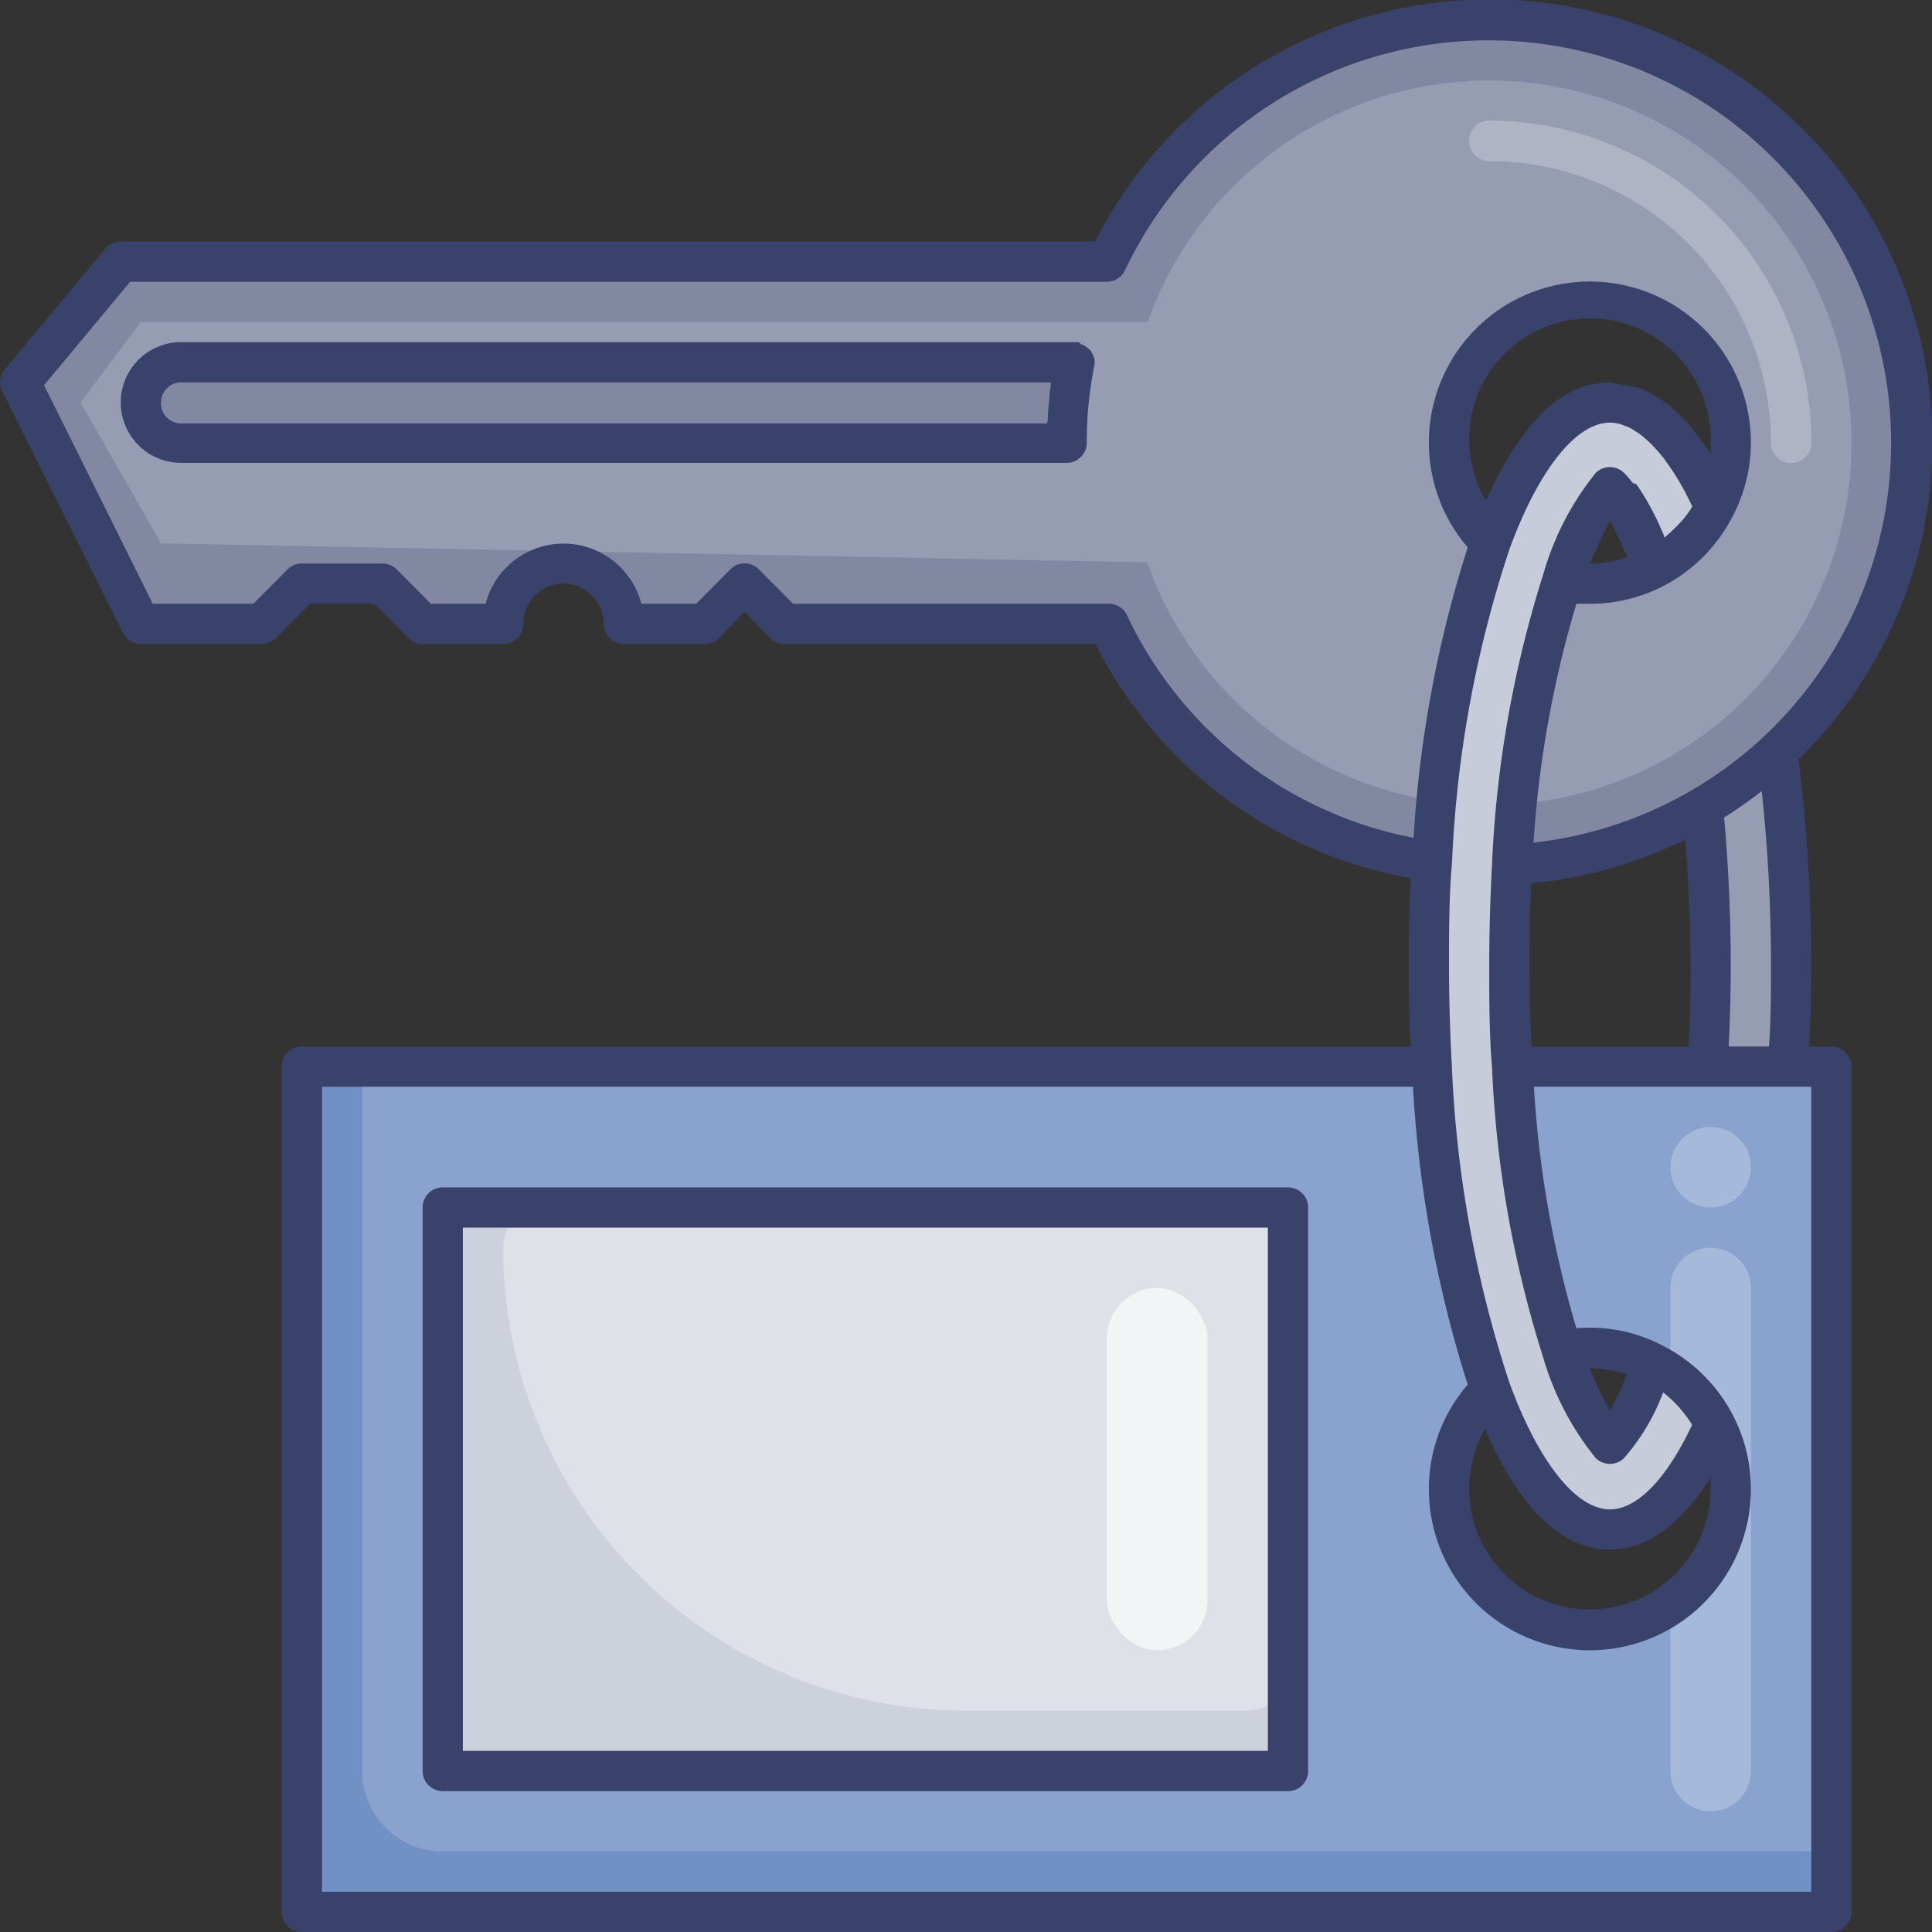
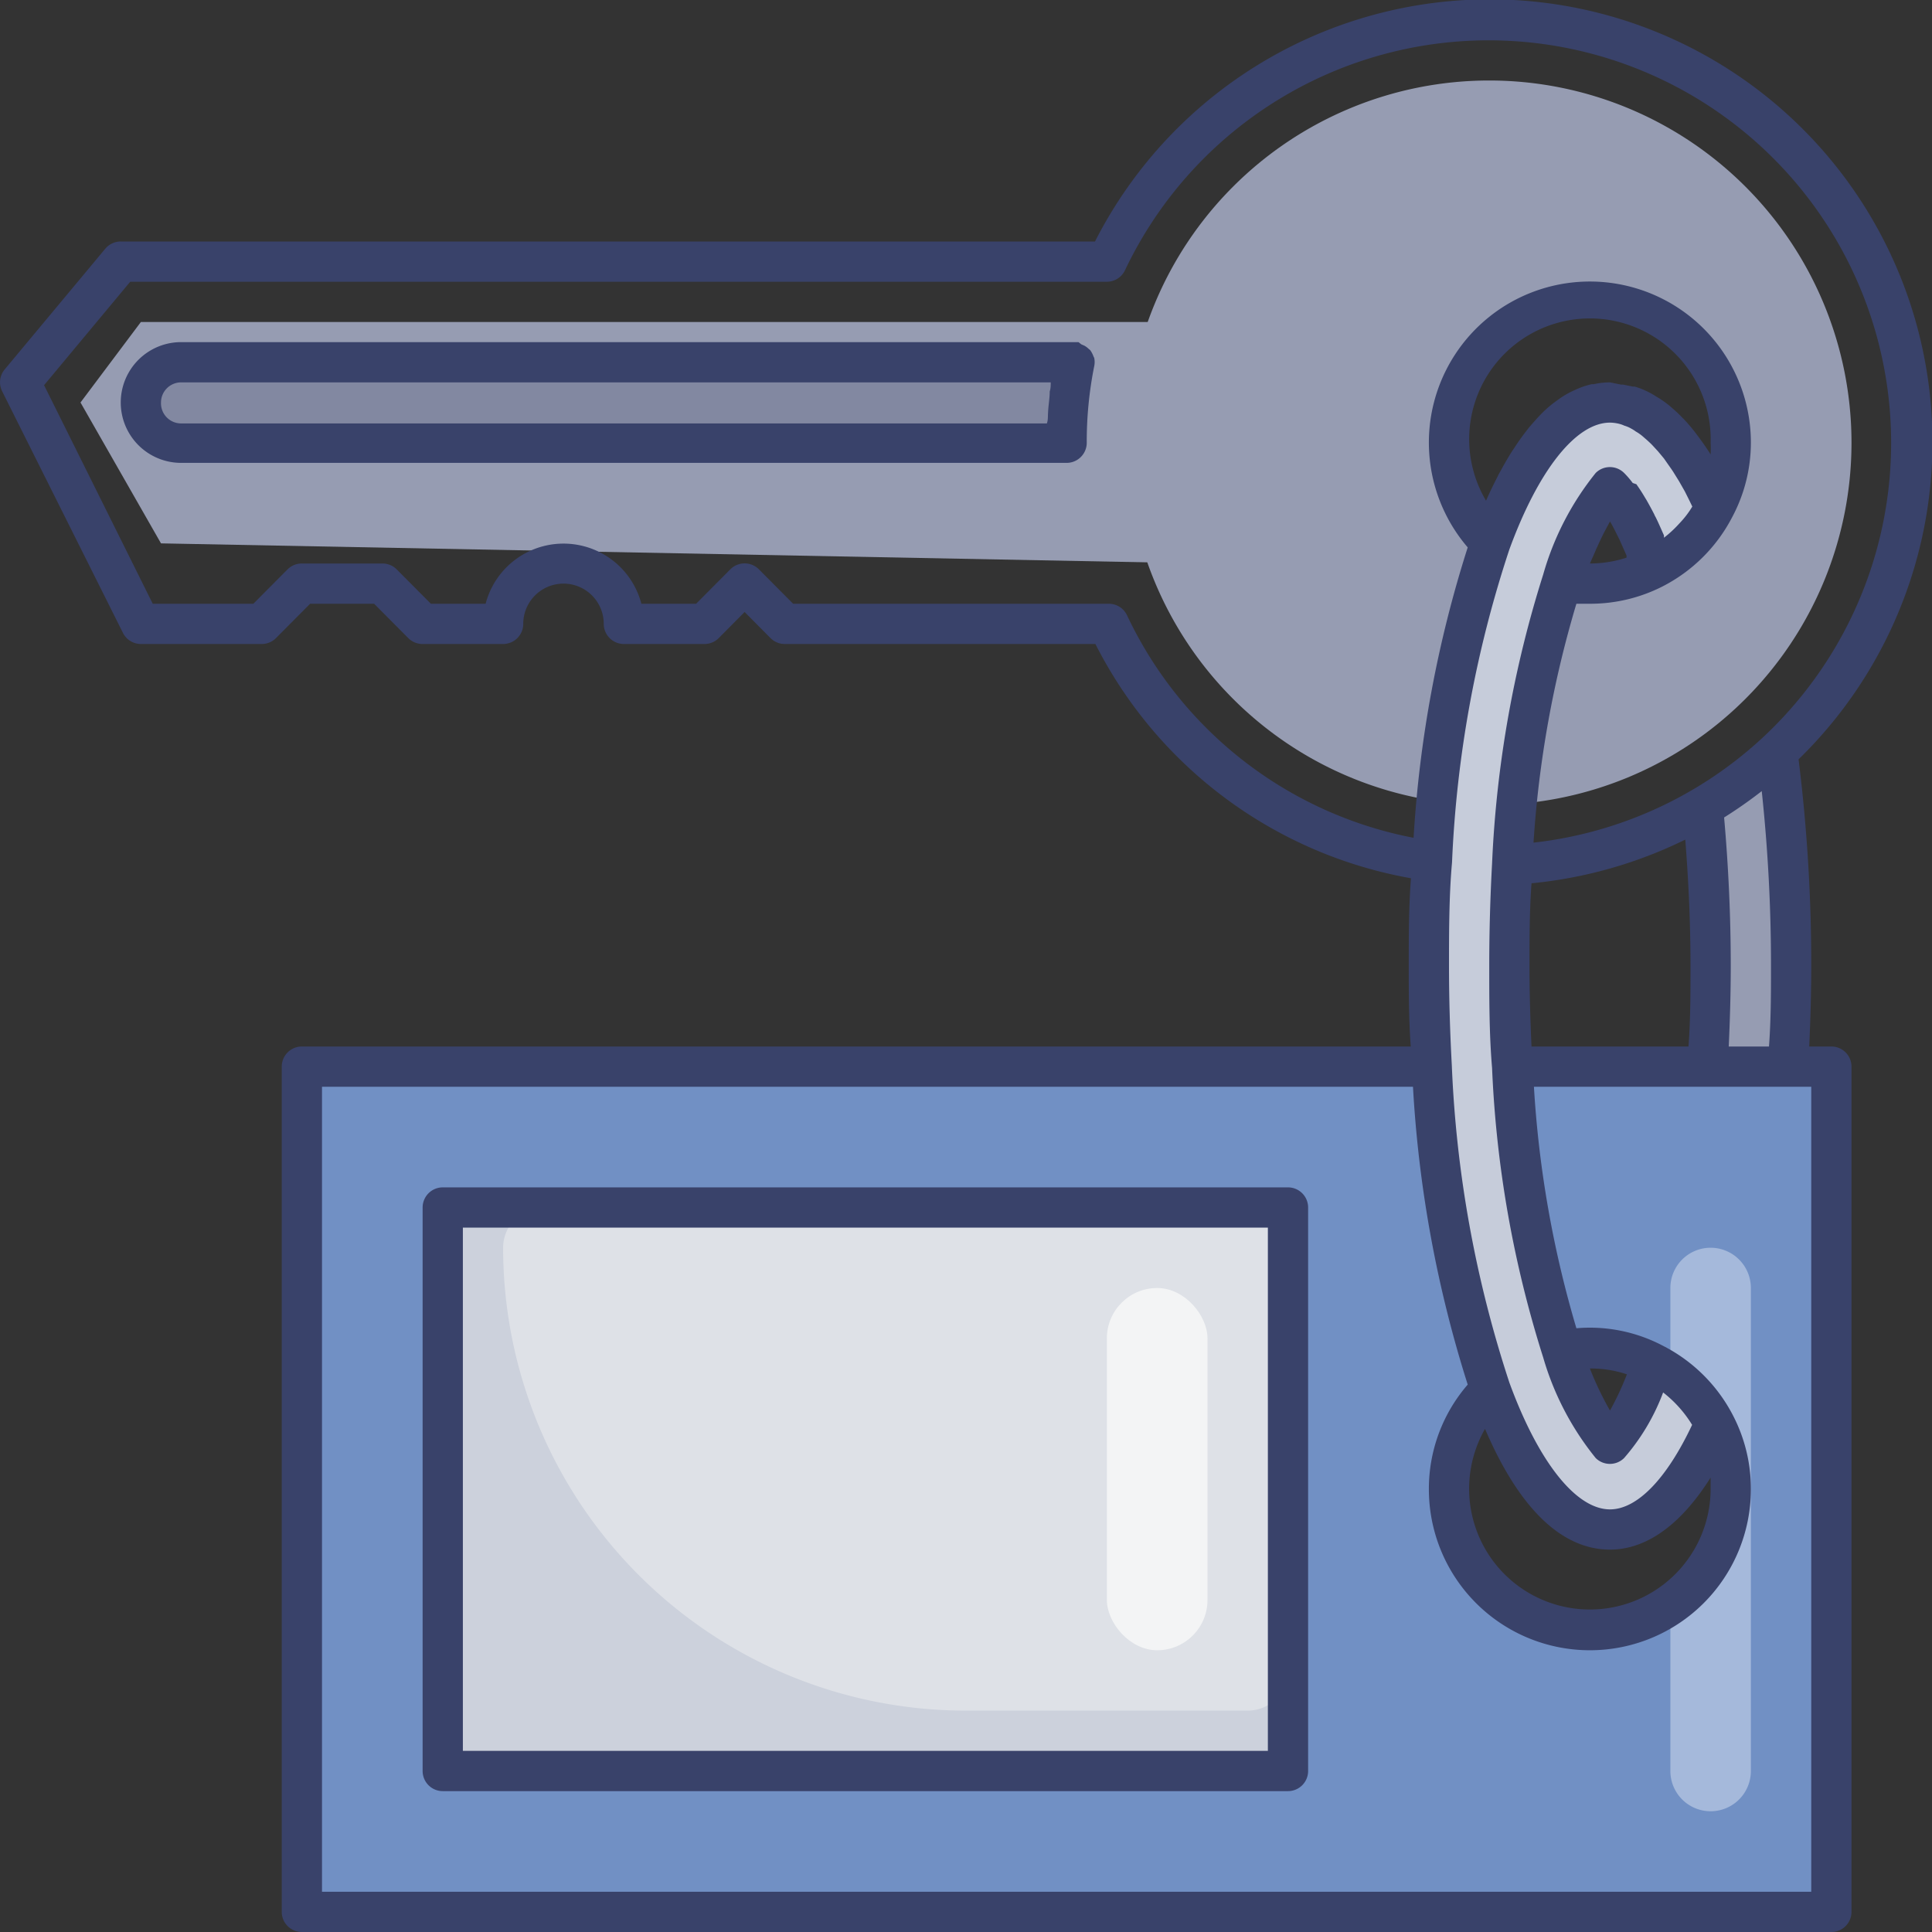
<svg xmlns="http://www.w3.org/2000/svg" id="Layer_1" data-name="Layer 1" viewBox="0 0 96 96">
  <rect x="0" y="0" width="96" height="96" fill="#333333" stroke="none" />
  <defs>
    <style>.cls-1{fill:#7190c4;}.cls-2{fill:#89a3ce;}.cls-3{fill:#ccd1dc;}.cls-4{fill:#dee1e7;}.cls-5{fill:#a5b9db;}.cls-6{fill:#8288a1;}.cls-7{fill:#969cb2;}.cls-8{fill:#c6ccda;}.cls-9{fill:none;stroke:#aeb4c6;stroke-linecap:round;stroke-linejoin:round;stroke-width:2px;}.cls-10{fill:#aeb4c6;}.cls-11{fill:#39426a;}.cls-12{fill:#f3f4f5;}</style>
  </defs>
  <title>key, lock, protection, safety, privacy, tag</title>
  <path class="cls-1" d="M15,53V95H91V53ZM79,67a7,7,0,0,1,0,14,7,7,0,0,1,0-14Z" />
-   <path class="cls-2" d="M18,53V88a4,4,0,0,0,4,4H91V53ZM72,74a7,7,0,0,1,7-7,7,7,0,0,1,0,14A7,7,0,0,1,72,74Z" />
  <rect class="cls-3" x="22" y="60" width="42" height="28" />
  <path class="cls-4" d="M27,60H62a2,2,0,0,1,2,2V83a2,2,0,0,1-2,2H48A23,23,0,0,1,25,62v0A2,2,0,0,1,27,60Z" />
  <path class="cls-5" d="M87,64V88a2,2,0,0,1-4,0V79.74a7,7,0,0,0,0-11.48V64a2,2,0,0,1,2-2,2,2,0,0,1,2,2Z" />
-   <path class="cls-6" d="M74,1A21,21,0,0,0,55,13H6L1,19,7,31h6l2-2h4l2,2h4a3,3,0,0,1,6,0h4l2-2,2,2h16a21,21,0,0,0,16.1,11.8l4,.17A21,21,0,0,0,74,1ZM85.22,25.21c-.07.13-.14.26-.22.38a.59.59,0,0,1-.1.17,2.11,2.11,0,0,1-.21.31A6.67,6.67,0,0,1,83,27.72c-.13.09-.26.18-.4.26a3.72,3.72,0,0,1-.48.27A6.9,6.9,0,0,1,79,29a7.67,7.67,0,0,1-1.37-.13,0,0,0,0,1,0,0L74.06,27a7,7,0,1,1,11.16-1.75Z" />
  <path class="cls-7" d="M74,4A18,18,0,1,0,92,22,18,18,0,0,0,74,4ZM85.22,25.21c-.07.13-.14.26-.22.38a.59.59,0,0,1-.1.17,2.11,2.11,0,0,1-.21.31A6.67,6.67,0,0,1,83,27.72c-.13.09-.26.18-.4.26a3.72,3.72,0,0,1-.48.27A6.9,6.9,0,0,1,79,29a7.67,7.67,0,0,1-1.37-.13,0,0,0,0,1,0,0L74.06,27a7,7,0,1,1,11.16-1.75Z" />
  <path class="cls-8" d="M85.22,70.79C83.76,74.07,82,76,80,76c-2.27,0-4.36-2.63-5.94-7a58.59,58.59,0,0,1-2.92-16c-.09-1.62-.14-3.29-.14-5s0-3.52.15-5.2A58,58,0,0,1,74.06,27c1.58-4.33,3.67-7,5.94-7,2,0,3.76,1.93,5.22,5.21a6.94,6.94,0,0,1-3.07,3,11.93,11.93,0,0,0-2.15-4,13.3,13.3,0,0,0-2.37,4.66A54.9,54.9,0,0,0,75.14,43c-.09,1.58-.14,3.26-.14,5s0,3.43.14,5a54.65,54.65,0,0,0,2.49,14.13A13.3,13.3,0,0,0,80,71.79a11.93,11.93,0,0,0,2.15-4A6.94,6.94,0,0,1,85.22,70.79Z" />
  <path class="cls-7" d="M89,48c0,1.71,0,3.38-.14,5h-4c.09-1.57.14-3.24.14-5,0-2.89-.14-5.52-.37-7.89a20.71,20.71,0,0,0,3.69-2.75A80.56,80.56,0,0,1,89,48Z" />
-   <path class="cls-9" d="M89,22A15,15,0,0,0,74,7" />
-   <path class="cls-10" d="M89,23a1,1,0,0,1-1-1A14,14,0,0,0,74,8a1,1,0,0,1,0-2A16,16,0,0,1,90,22,1,1,0,0,1,89,23Z" />
  <polygon class="cls-7" points="60 28 8 27 4 20 7 16 60 16 60 28" />
  <path class="cls-6" d="M9,18H53a0,0,0,0,1,0,0v4a0,0,0,0,1,0,0H9a2,2,0,0,1-2-2v0A2,2,0,0,1,9,18Z" />
  <path class="cls-11" d="M54.32,17.67a1.3,1.3,0,0,0-.14-.26s0,0,0,0a.5.5,0,0,0-.08-.07,1.06,1.06,0,0,0-.21-.16l-.16-.07L53.59,17h-.11l-.09,0H9a3,3,0,0,0,0,6H53a1,1,0,0,0,1-1,19,19,0,0,1,.37-3.8,1,1,0,0,0,0-.42S54.33,17.71,54.32,17.67ZM8,20a1,1,0,0,1,1-1H52.21c0,.15,0,.3-.05.45,0,.32-.06.64-.08,1s0,.39-.06.59H9A1,1,0,0,1,8,20Z" />
  <path class="cls-11" d="M91,52H89.9c.06-1.34.1-2.68.1-4a82.58,82.58,0,0,0-.63-10.27A22,22,0,1,0,54.41,12H6a1,1,0,0,0-.77.36l-5,6a1,1,0,0,0-.12,1.09l6,12A1,1,0,0,0,7,32h6a1,1,0,0,0,.71-.29L15.41,30h3.18l1.7,1.71A1,1,0,0,0,21,32h4a1,1,0,0,0,1-1,2,2,0,0,1,2-2,2,2,0,0,1,2,2,1,1,0,0,0,1,1h4a1,1,0,0,0,.71-.29L37,30.41l1.29,1.3A1,1,0,0,0,39,32H54.43A21.85,21.85,0,0,0,70.11,43.64C70,45.06,70,46.51,70,48c0,1.32,0,2.66.1,4H15a1,1,0,0,0-1,1V95a1,1,0,0,0,1,1H91a1,1,0,0,0,1-1V53A1,1,0,0,0,91,52Zm-5.1,0c.06-1.31.1-2.65.1-4,0-2.53-.12-5-.33-7.38a22.34,22.34,0,0,0,1.87-1.31A81.43,81.43,0,0,1,88,48c0,1.32,0,2.66-.1,4Zm-9.8,0c-.06-1.31-.1-2.65-.1-4s0-2.77.1-4.11a22.14,22.14,0,0,0,7.64-2.17c.16,2,.26,4.13.26,6.28,0,1.35,0,2.69-.1,4Zm.58,15.45a14.21,14.21,0,0,0,2.61,5,1,1,0,0,0,.71.29,1,1,0,0,0,.7-.29,10.58,10.58,0,0,0,1.94-3.26,6,6,0,0,1,1.44,1.61C82.82,73.48,81.35,75,80,75c-1.69,0-3.56-2.36-5-6.3a57.94,57.94,0,0,1-2.86-15.76C72.05,51.29,72,49.63,72,48s0-3.49.15-5.14A57.08,57.08,0,0,1,75,27.3h0c1.44-3.94,3.31-6.3,5-6.3a2,2,0,0,1,.53.08,1.34,1.34,0,0,1,.18.07,1.54,1.54,0,0,1,.35.15,1.64,1.64,0,0,1,.22.14,2.27,2.27,0,0,1,.32.22l.23.2c.11.1.21.19.31.3l.24.26.3.36.23.33c.1.14.2.28.29.43l.23.37.29.51.21.42.16.33,0,0a4.58,4.58,0,0,1-.56.75l-.13.14a5.64,5.64,0,0,1-.72.66.61.61,0,0,0,0-.12c-.14-.31-.27-.62-.41-.9a.91.91,0,0,1-.07-.14q-.19-.37-.39-.72l-.08-.13c-.14-.24-.28-.45-.42-.65L81.13,24a4.44,4.44,0,0,0-.43-.5,1,1,0,0,0-1.41,0,14.21,14.21,0,0,0-2.61,5.05,55.47,55.47,0,0,0-2.54,14.36C74.05,44.56,74,46.27,74,48s0,3.42.14,5.06A55.16,55.16,0,0,0,76.68,67.45ZM79,68a5.59,5.59,0,0,1,1.84.29A14.54,14.54,0,0,1,80,70.09,16.1,16.1,0,0,1,79,68Zm6,6a6,6,0,1,1-11.21-3C75.5,75,77.63,77,80,77c1.33,0,3.17-.68,5-3.58C85,73.61,85,73.81,85,74Zm0-51.42,0,0c-.2-.32-.4-.6-.6-.87l-.12-.16a8.36,8.36,0,0,0-.59-.7.46.46,0,0,0-.07-.07,6.57,6.57,0,0,0-.55-.52l-.09-.08a5.06,5.06,0,0,0-.57-.41l-.12-.07a3.73,3.73,0,0,0-.55-.3h0a3.52,3.52,0,0,0-.51-.19l-.09,0-.49-.1h-.1L80,19a3.72,3.72,0,0,0-.81.09l-.1,0a4.13,4.13,0,0,0-.75.25l-.13.06a4.3,4.3,0,0,0-.72.41l-.11.08a5.73,5.73,0,0,0-.72.6l0,0c-.23.23-.46.49-.69.76l-.07.09c-.22.28-.44.58-.65.91l-.11.16c-.21.33-.41.68-.61,1.05a1.74,1.74,0,0,0-.1.19c-.2.39-.4.79-.59,1.23l0,0A6,6,0,1,1,85,22,5.49,5.49,0,0,1,85,22.58ZM79.3,27.32a1,1,0,0,1,.07-.15c.08-.19.17-.37.25-.54l.09-.18.29-.54c.12.2.24.44.37.7l.1.2.35.79a.49.49,0,0,1,0,.11A5.91,5.91,0,0,1,79,28C79.11,27.76,79.21,27.53,79.3,27.32ZM56,30.57a1,1,0,0,0-.9-.57H39.41l-1.7-1.71a1,1,0,0,0-1.42,0L34.59,30H31.87a4,4,0,0,0-7.74,0H21.41l-1.7-1.71A1,1,0,0,0,19,28H15a1,1,0,0,0-.71.29L12.59,30h-5L2.19,19.14,6.47,14H55a1,1,0,0,0,.9-.57,20,20,0,1,1,31.71,23.2,20,20,0,0,1-11.41,5.24A53.25,53.25,0,0,1,78.33,30c.22,0,.45,0,.67,0a7.91,7.91,0,0,0,3.59-.85h0a8,8,0,0,0,3.49-3.47h0A7.85,7.85,0,0,0,87,22a8,8,0,1,0-14.07,5.2,58.84,58.84,0,0,0-2.69,14.43A19.89,19.89,0,0,1,56,30.57ZM90,94H16V54H70.21a59.91,59.91,0,0,0,2.72,14.8A7.91,7.91,0,0,0,71,74a8,8,0,0,0,16,0,7.89,7.89,0,0,0-.89-3.67,8,8,0,0,0-3.5-3.47A7.78,7.78,0,0,0,78.33,66a53.21,53.21,0,0,1-2.11-12H90Z" />
  <path class="cls-11" d="M64,59H22a1,1,0,0,0-1,1V88a1,1,0,0,0,1,1H64a1,1,0,0,0,1-1V60A1,1,0,0,0,64,59ZM63,87H23V61H63Z" />
-   <circle class="cls-5" cx="85" cy="58" r="2" />
  <rect class="cls-12" x="55" y="64" width="5" height="18" rx="2.5" />
</svg>